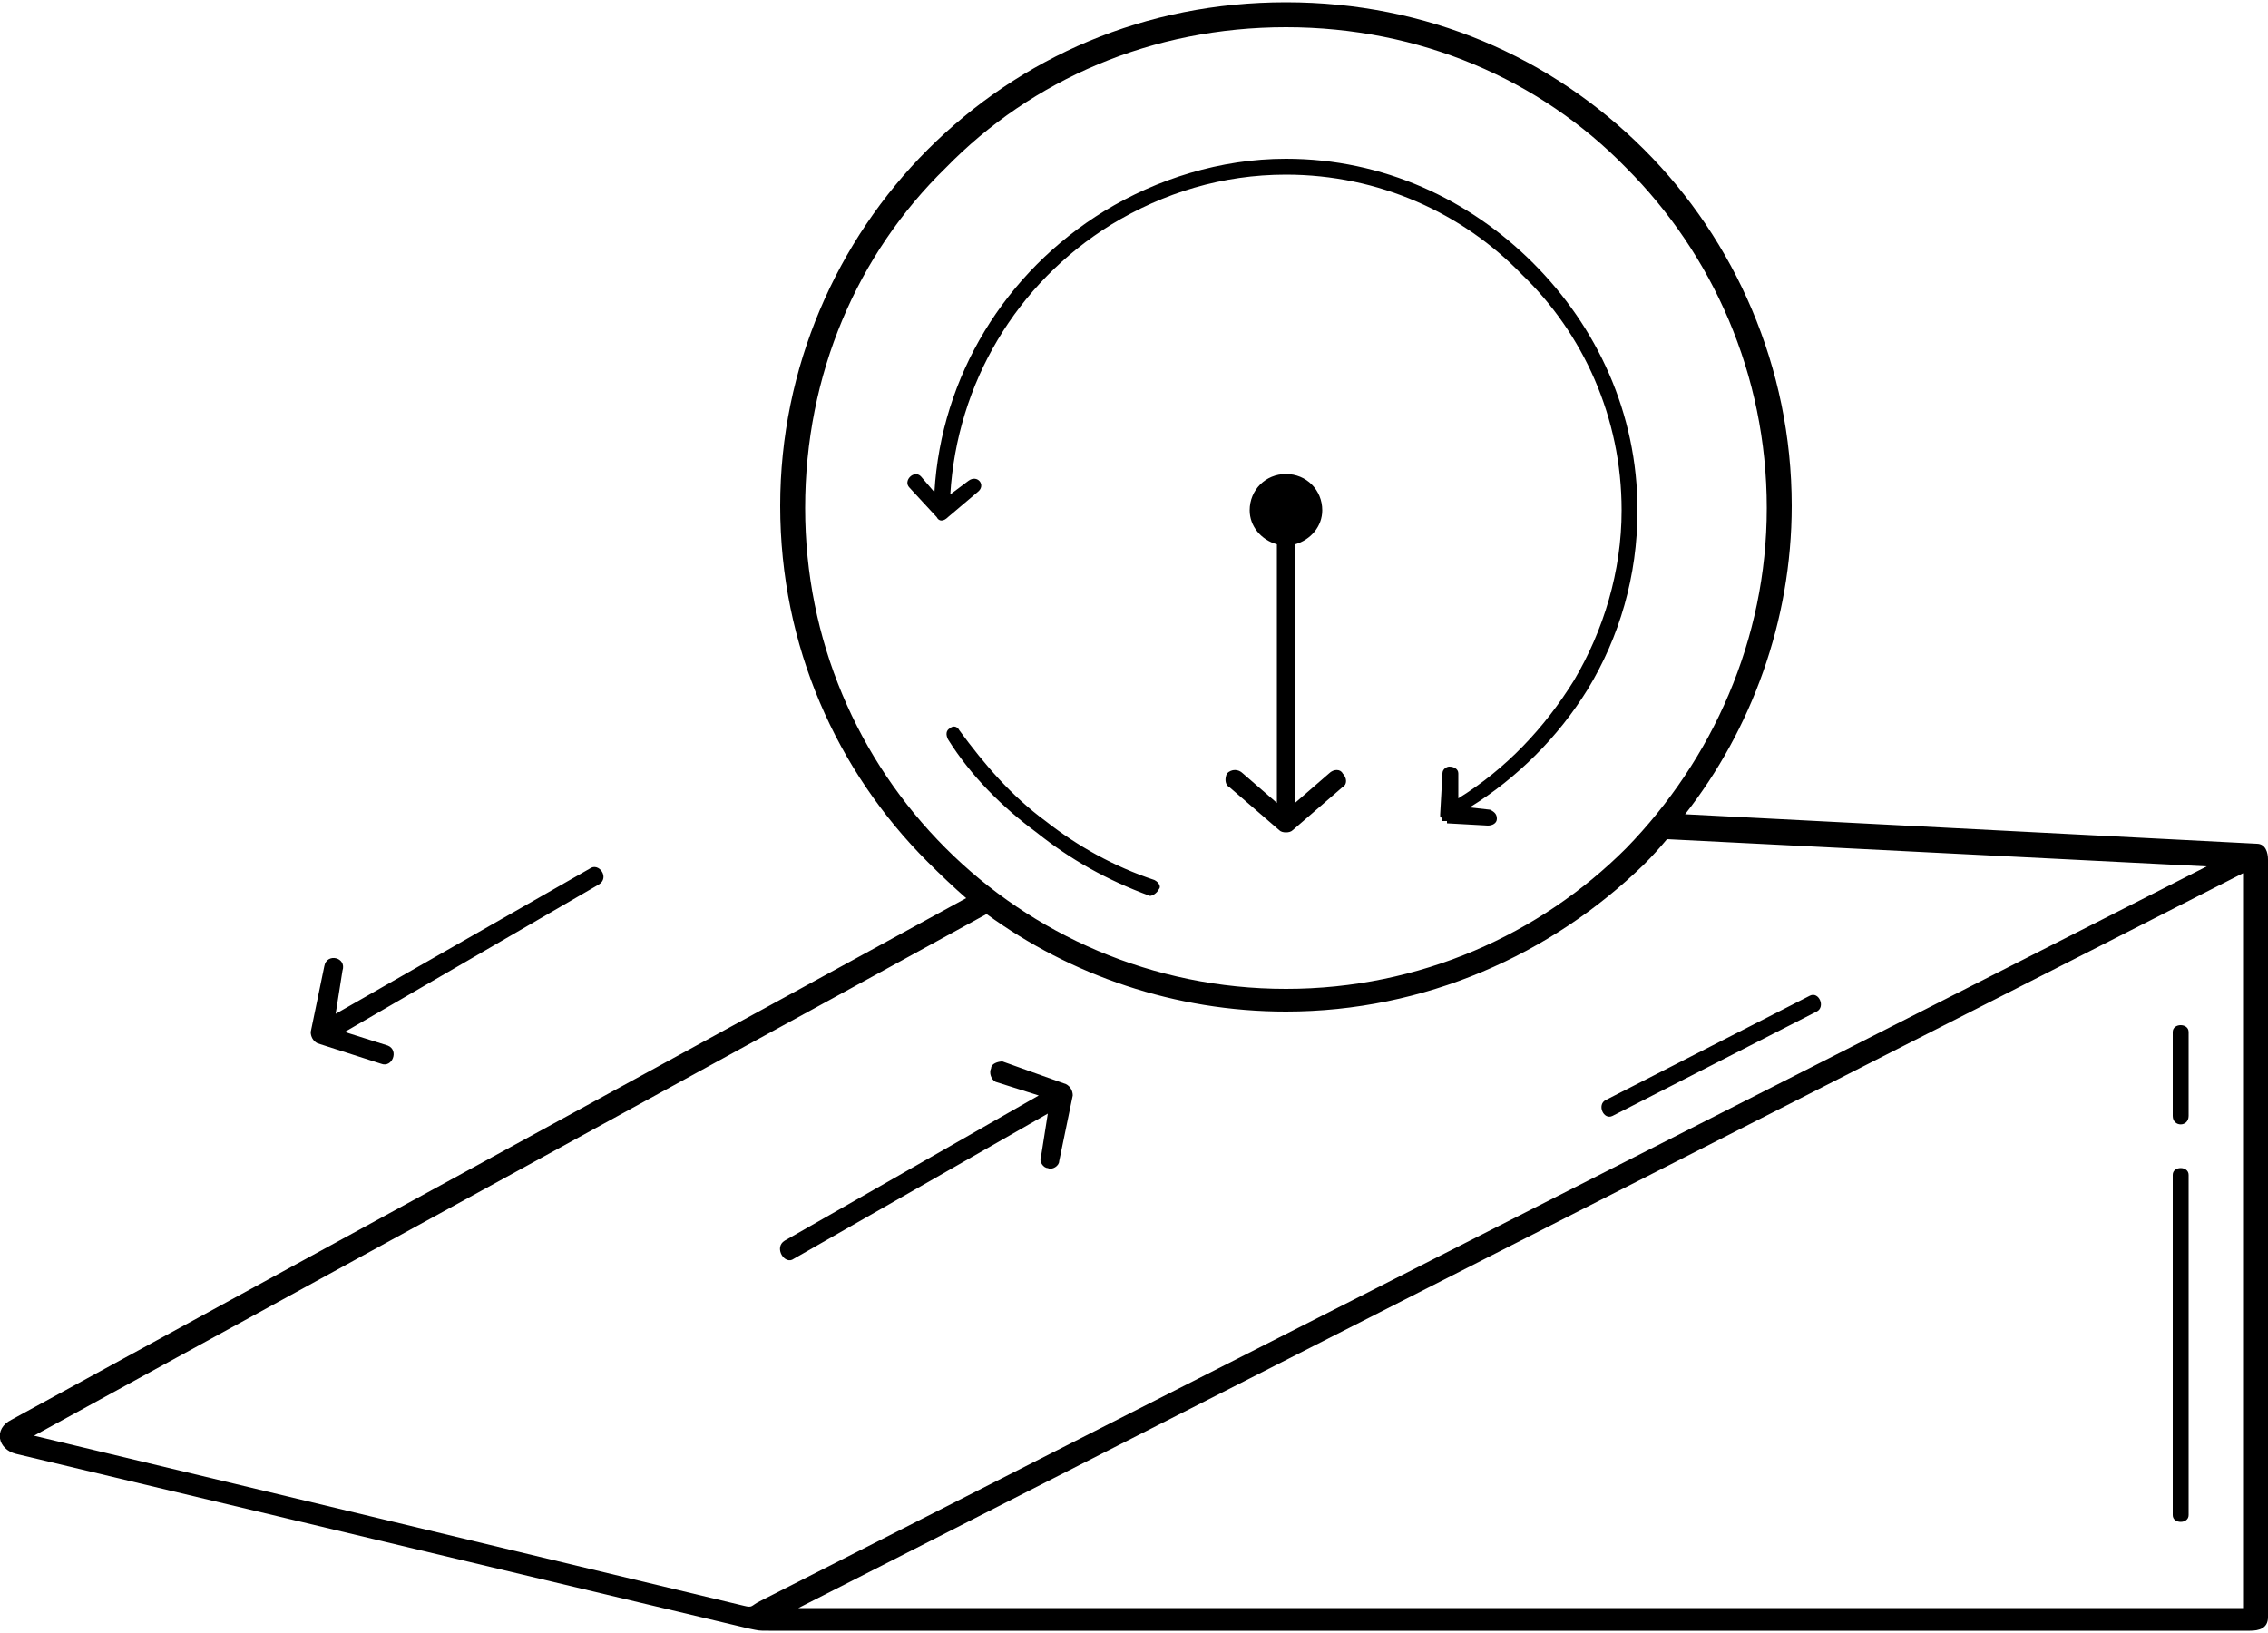
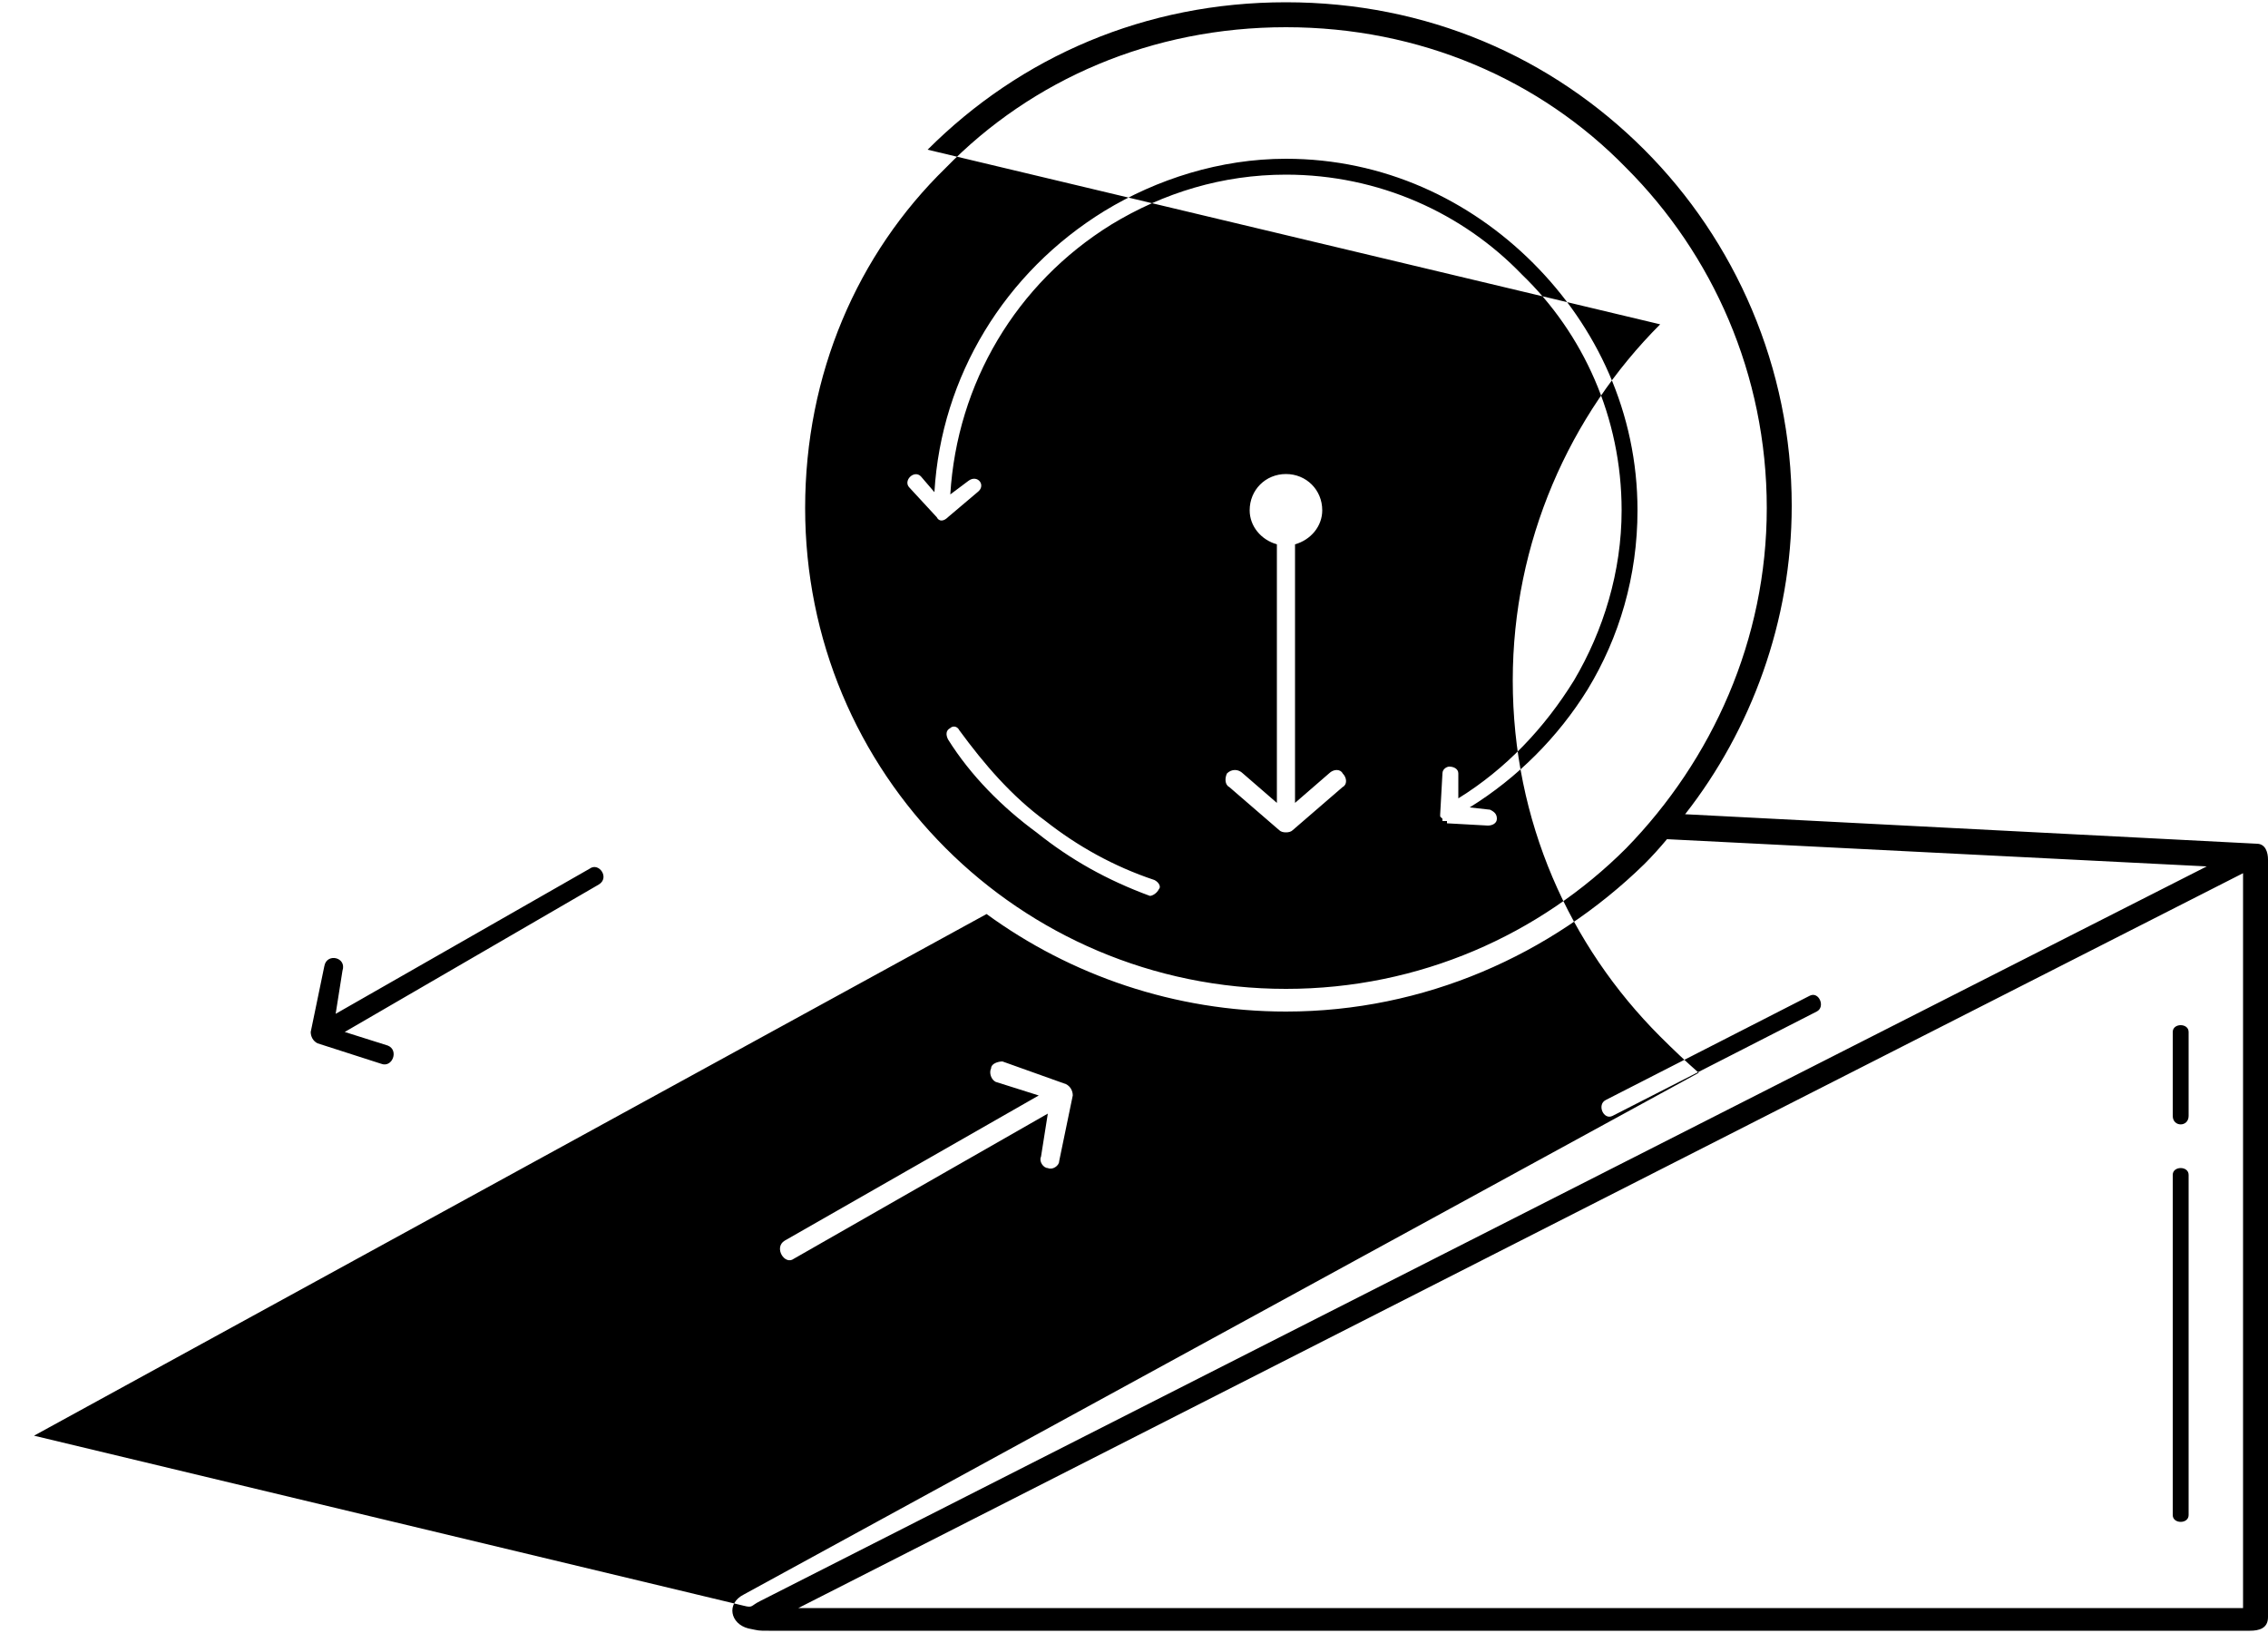
<svg xmlns="http://www.w3.org/2000/svg" version="1.2" viewBox="0 0 100 72" width="100" height="72">
  <style />
-   <path fill-rule="evenodd" d="m40.9 6.6c4.1-4.1 9.6-6.5 15.8-6.5 6.2 0 11.7 2.4 15.8 6.5 4 4 6.5 9.6 6.5 15.7 0 5.1-1.8 9.9-4.7 13.6l25.2 1.3c0.4 0 0.5 0.4 0.5 0.7v33.4c0 0.5-0.4 0.6-0.8 0.6h-65.3c-0.5 0-0.4 0-0.9-0.1l-32.3-7.7c-0.8-0.2-1-1.1-0.2-1.5l42.1-23q-0.8-0.7-1.7-1.6c-4-4-6.5-9.5-6.5-15.7 0-6.1 2.5-11.7 6.5-15.7zm-5.7 64.3h63.7v-32.4zm38.3-33.9q-0.5 0.6-1 1.1c-4.1 4-9.7 6.5-15.8 6.5-4.9 0-9.5-1.6-13.2-4.3l-42 23 31.3 7.5c0.4 0.1 0.3 0 0.7-0.2l63.8-32.4c0 0-23.8-1.2-23.8-1.2zm-56.4 9.1c0.5 0.2 0.2 1-0.3 0.8l-2.8-0.9c-0.2-0.1-0.3-0.3-0.3-0.5l0.6-2.9c0.1-0.6 1-0.4 0.8 0.2l-0.3 1.9 11.2-6.4c0.4-0.3 0.9 0.4 0.4 0.7l-11.2 6.5c0 0 1.9 0.6 1.9 0.6zm39.6-44.9c-5.9 0-11.2 2.3-15 6.2-3.9 3.8-6.2 9.1-6.2 15 0 5.8 2.3 11.1 6.2 15 3.8 3.8 9.1 6.2 15 6.2 5.9 0 11.2-2.4 15-6.2 3.8-3.9 6.2-9.2 6.2-15 0-5.9-2.4-11.2-6.2-15-3.8-3.9-9.1-6.2-15-6.2zm39.8 65.6c0 0.4-0.7 0.4-0.7 0v-15c0-0.4 0.7-0.4 0.7 0zm0-17.6c0 0.5-0.7 0.5-0.7 0v-3.7c0-0.4 0.7-0.4 0.7 0zm-37.9-15.1c0.2-0.2 0.5-0.2 0.6 0 0.2 0.2 0.2 0.5 0 0.6l-2.2 1.9q-0.1 0.1-0.3 0.1-0.2 0-0.3-0.1l-2.2-1.9c-0.2-0.1-0.2-0.4-0.1-0.6 0.2-0.2 0.5-0.2 0.7 0l1.5 1.3v-11.4c-0.7-0.2-1.2-0.8-1.2-1.5 0-0.9 0.7-1.6 1.6-1.6 0.9 0 1.6 0.7 1.6 1.6 0 0.7-0.5 1.3-1.2 1.5v11.4c0 0 1.5-1.3 1.5-1.3zm-16.8-1.5c-0.1-0.2-0.1-0.4 0.1-0.5 0.1-0.1 0.3-0.1 0.4 0.1 1.1 1.5 2.3 2.9 3.8 4 1.4 1.1 3 2 4.8 2.6 0.2 0.1 0.3 0.3 0.2 0.4-0.1 0.2-0.3 0.3-0.4 0.3-1.9-0.7-3.5-1.6-5-2.8-1.5-1.1-2.9-2.5-3.9-4.1zm23.9 3.1c0.2 0.1 0.3 0.2 0.3 0.4 0 0.2-0.2 0.3-0.4 0.3l-1.8-0.1v-0.1h-0.1q0 0-0.1 0 0 0 0 0 0 0 0 0v-0.1l-0.1-0.1q0 0 0 0 0 0 0 0 0-0.1 0-0.1l0.1-1.8c0-0.2 0.2-0.3 0.3-0.3 0.2 0 0.4 0.1 0.4 0.3v1.1c2.1-1.3 3.8-3.1 5.1-5.2 1.3-2.2 2.1-4.8 2.1-7.5 0-4.1-1.7-7.8-4.4-10.4-2.6-2.7-6.3-4.4-10.4-4.4-2.8 0-5.4 0.8-7.7 2.2-4.2 2.6-6.8 7-7.1 11.9l0.8-0.6c0.4-0.3 0.8 0.2 0.4 0.5l-1.3 1.1c-0.2 0.2-0.4 0.2-0.5 0l-1.2-1.3c-0.3-0.3 0.2-0.8 0.5-0.5l0.6 0.7c0.3-5.1 3.1-9.7 7.5-12.4 2.3-1.4 5.1-2.3 8-2.3 4.3 0 8.1 1.8 10.9 4.6 2.8 2.8 4.6 6.6 4.6 10.9 0 2.9-0.8 5.6-2.2 7.9-1.3 2.1-3.1 3.9-5.2 5.2l0.9 0.1zm14.1 8.2c0.4-0.2 0.7 0.5 0.3 0.7l-9 4.6c-0.4 0.2-0.7-0.5-0.3-0.7zm-35.9 3.8c-0.2-0.1-0.3-0.4-0.2-0.6 0-0.2 0.3-0.3 0.5-0.3l2.8 1c0.2 0.1 0.3 0.3 0.3 0.5l-0.6 2.9c0 0.2-0.3 0.4-0.5 0.3-0.2 0-0.4-0.3-0.3-0.5l0.3-1.9-11.2 6.4c-0.4 0.3-0.9-0.5-0.4-0.8l11.2-6.4c0 0-1.9-0.6-1.9-0.6z" />
+   <path fill-rule="evenodd" d="m40.9 6.6c4.1-4.1 9.6-6.5 15.8-6.5 6.2 0 11.7 2.4 15.8 6.5 4 4 6.5 9.6 6.5 15.7 0 5.1-1.8 9.9-4.7 13.6l25.2 1.3c0.4 0 0.5 0.4 0.5 0.7v33.4c0 0.5-0.4 0.6-0.8 0.6h-65.3c-0.5 0-0.4 0-0.9-0.1c-0.8-0.2-1-1.1-0.2-1.5l42.1-23q-0.8-0.7-1.7-1.6c-4-4-6.5-9.5-6.5-15.7 0-6.1 2.5-11.7 6.5-15.7zm-5.7 64.3h63.7v-32.4zm38.3-33.9q-0.5 0.6-1 1.1c-4.1 4-9.7 6.5-15.8 6.5-4.9 0-9.5-1.6-13.2-4.3l-42 23 31.3 7.5c0.4 0.1 0.3 0 0.7-0.2l63.8-32.4c0 0-23.8-1.2-23.8-1.2zm-56.4 9.1c0.5 0.2 0.2 1-0.3 0.8l-2.8-0.9c-0.2-0.1-0.3-0.3-0.3-0.5l0.6-2.9c0.1-0.6 1-0.4 0.8 0.2l-0.3 1.9 11.2-6.4c0.4-0.3 0.9 0.4 0.4 0.7l-11.2 6.5c0 0 1.9 0.6 1.9 0.6zm39.6-44.9c-5.9 0-11.2 2.3-15 6.2-3.9 3.8-6.2 9.1-6.2 15 0 5.8 2.3 11.1 6.2 15 3.8 3.8 9.1 6.2 15 6.2 5.9 0 11.2-2.4 15-6.2 3.8-3.9 6.2-9.2 6.2-15 0-5.9-2.4-11.2-6.2-15-3.8-3.9-9.1-6.2-15-6.2zm39.8 65.6c0 0.4-0.7 0.4-0.7 0v-15c0-0.4 0.7-0.4 0.7 0zm0-17.6c0 0.5-0.7 0.5-0.7 0v-3.7c0-0.4 0.7-0.4 0.7 0zm-37.9-15.1c0.2-0.2 0.5-0.2 0.6 0 0.2 0.2 0.2 0.5 0 0.6l-2.2 1.9q-0.1 0.1-0.3 0.1-0.2 0-0.3-0.1l-2.2-1.9c-0.2-0.1-0.2-0.4-0.1-0.6 0.2-0.2 0.5-0.2 0.7 0l1.5 1.3v-11.4c-0.7-0.2-1.2-0.8-1.2-1.5 0-0.9 0.7-1.6 1.6-1.6 0.9 0 1.6 0.7 1.6 1.6 0 0.7-0.5 1.3-1.2 1.5v11.4c0 0 1.5-1.3 1.5-1.3zm-16.8-1.5c-0.1-0.2-0.1-0.4 0.1-0.5 0.1-0.1 0.3-0.1 0.4 0.1 1.1 1.5 2.3 2.9 3.8 4 1.4 1.1 3 2 4.8 2.6 0.2 0.1 0.3 0.3 0.2 0.4-0.1 0.2-0.3 0.3-0.4 0.3-1.9-0.7-3.5-1.6-5-2.8-1.5-1.1-2.9-2.5-3.9-4.1zm23.9 3.1c0.2 0.1 0.3 0.2 0.3 0.4 0 0.2-0.2 0.3-0.4 0.3l-1.8-0.1v-0.1h-0.1q0 0-0.1 0 0 0 0 0 0 0 0 0v-0.1l-0.1-0.1q0 0 0 0 0 0 0 0 0-0.1 0-0.1l0.1-1.8c0-0.2 0.2-0.3 0.3-0.3 0.2 0 0.4 0.1 0.4 0.3v1.1c2.1-1.3 3.8-3.1 5.1-5.2 1.3-2.2 2.1-4.8 2.1-7.5 0-4.1-1.7-7.8-4.4-10.4-2.6-2.7-6.3-4.4-10.4-4.4-2.8 0-5.4 0.8-7.7 2.2-4.2 2.6-6.8 7-7.1 11.9l0.8-0.6c0.4-0.3 0.8 0.2 0.4 0.5l-1.3 1.1c-0.2 0.2-0.4 0.2-0.5 0l-1.2-1.3c-0.3-0.3 0.2-0.8 0.5-0.5l0.6 0.7c0.3-5.1 3.1-9.7 7.5-12.4 2.3-1.4 5.1-2.3 8-2.3 4.3 0 8.1 1.8 10.9 4.6 2.8 2.8 4.6 6.6 4.6 10.9 0 2.9-0.8 5.6-2.2 7.9-1.3 2.1-3.1 3.9-5.2 5.2l0.9 0.1zm14.1 8.2c0.4-0.2 0.7 0.5 0.3 0.7l-9 4.6c-0.4 0.2-0.7-0.5-0.3-0.7zm-35.9 3.8c-0.2-0.1-0.3-0.4-0.2-0.6 0-0.2 0.3-0.3 0.5-0.3l2.8 1c0.2 0.1 0.3 0.3 0.3 0.5l-0.6 2.9c0 0.2-0.3 0.4-0.5 0.3-0.2 0-0.4-0.3-0.3-0.5l0.3-1.9-11.2 6.4c-0.4 0.3-0.9-0.5-0.4-0.8l11.2-6.4c0 0-1.9-0.6-1.9-0.6z" />
</svg>